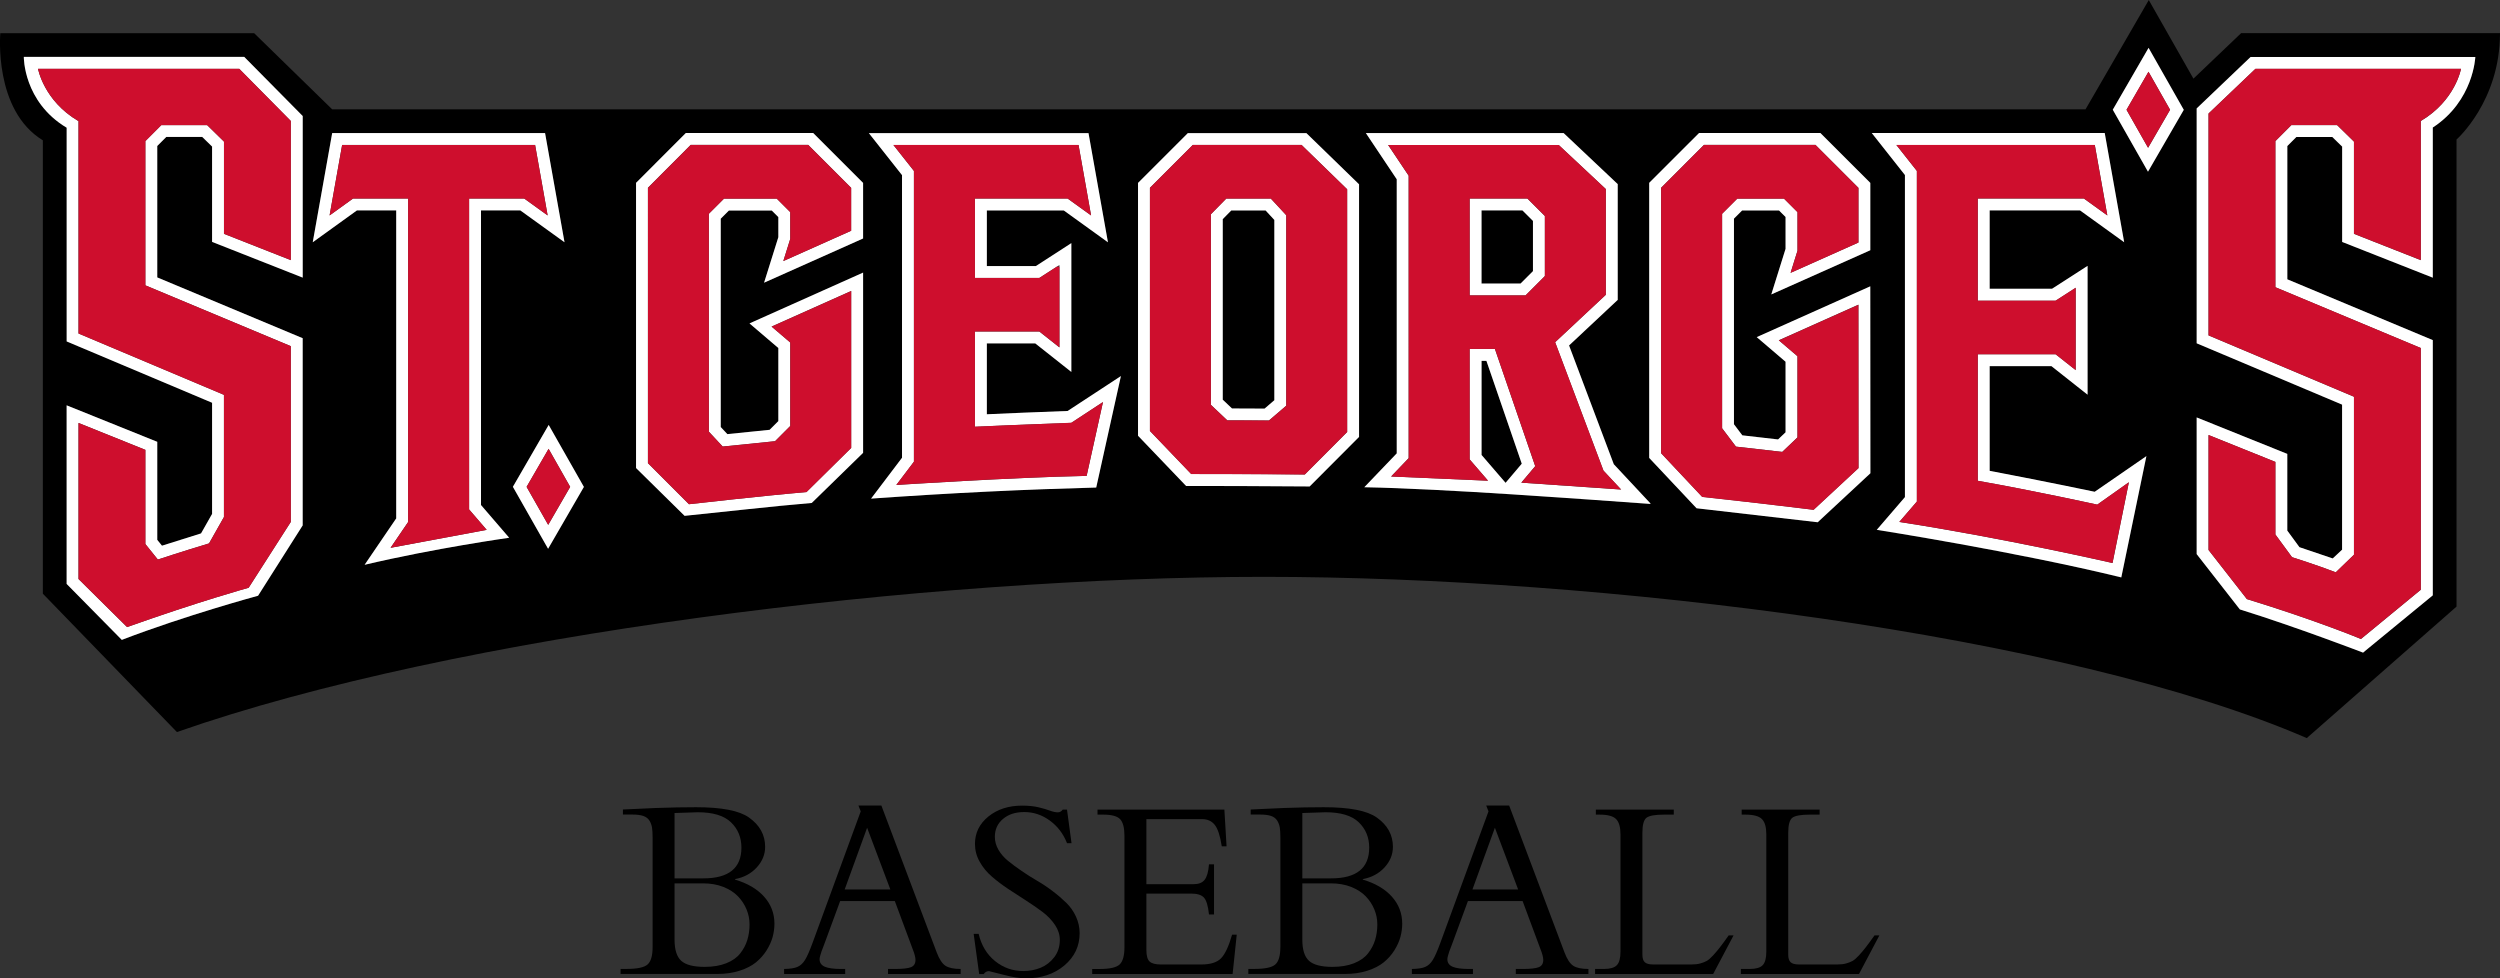
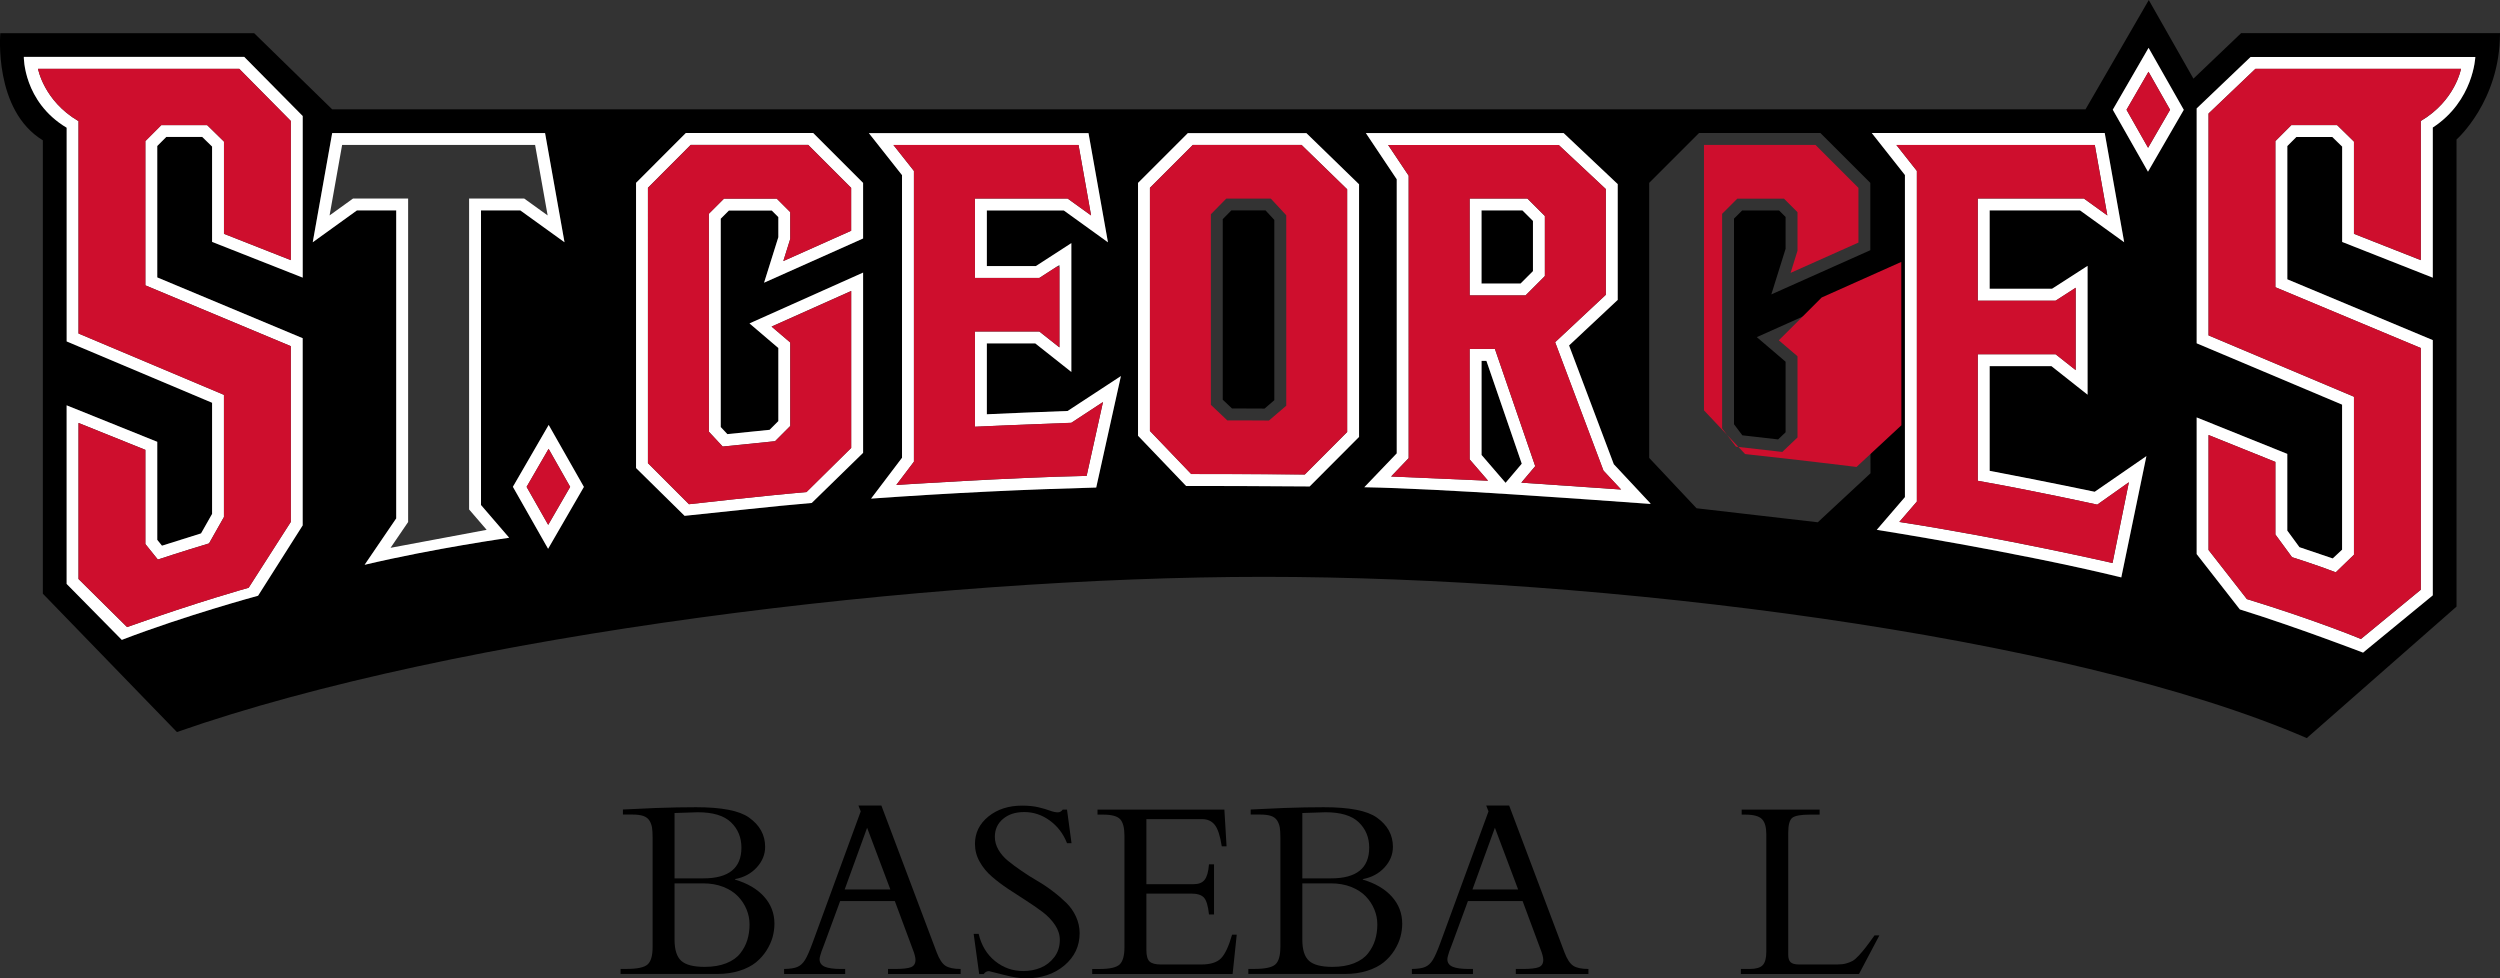
<svg xmlns="http://www.w3.org/2000/svg" id="Layer_2" data-name="Layer 2" viewBox="0 0 720 281.73">
  <rect x="0" y="0" width="720" height="281.73" fill="#333333" stroke="none" />
  <defs>
    <style>
      .cls-1 {
        fill: #ce0e2d;
      }

      .cls-2 {
        fill: #fff;
      }
    </style>
  </defs>
  <g id="Layer_1-2" data-name="Layer 1">
    <g>
      <g>
        <path d="M187.95,272.81v-31.6c0-1.21-.06-2.18-.17-2.89-.12-.72-.37-1.39-.76-2.01-.4-.62-.99-1.06-1.79-1.33-.79-.26-1.84-.39-3.15-.39h-2.68v-1.45c.7-.02,2.28-.1,4.76-.22,2.47-.13,4.08-.2,4.83-.22,4.18-.15,8-.22,11.45-.22,7.41,0,12.5.99,15.27,2.97,3.09,2.19,4.65,5,4.65,8.44,0,2.2-.81,4.18-2.43,5.95-1.62,1.76-3.7,2.87-6.23,3.34v.15c3.59,1.06,6.39,2.71,8.37,4.92,1.98,2.22,2.97,4.81,2.97,7.79,0,1.27-.18,2.53-.52,3.81-.35,1.27-.93,2.56-1.75,3.87-.82,1.3-1.84,2.44-3.04,3.43-1.22.99-2.78,1.8-4.71,2.42-1.91.62-4.05.93-6.41.93h-27.88v-1.45h1.75c3.04,0,5.06-.42,6.02-1.28.96-.85,1.45-2.51,1.45-4.96M194.27,234.16v18.81h8.29c7.31,0,10.97-2.95,10.97-8.85,0-2.95-1.01-5.38-3.02-7.31-2-1.92-5.19-2.88-9.55-2.88-.67,0-2.9.07-6.69.22M194.27,254.41v16.21c0,2.9.64,4.93,1.93,6.1,1.29,1.16,3.54,1.74,6.73,1.74,2.4,0,4.48-.35,6.22-1.04,1.75-.7,3.1-1.64,4.03-2.84.95-1.2,1.63-2.49,2.05-3.87.42-1.38.64-2.86.64-4.44s-.29-2.96-.86-4.35c-.57-1.38-1.39-2.65-2.47-3.77-1.08-1.13-2.49-2.03-4.21-2.72-1.74-.68-3.68-1.02-5.84-1.02h-8.21Z" />
        <path d="M257.72,259.51h-15.76l-4.39,11.93c-.07.22-.22.61-.44,1.17-.23.56-.4,1.03-.53,1.39-.11.37-.24.77-.37,1.21-.13.43-.19.78-.19,1.03,0,1.02.5,1.73,1.49,2.17.99.43,2.56.65,4.69.65h1.19v1.45h-17.59v-1.45c1.73-.03,3.03-.22,3.86-.6.85-.37,1.56-1.03,2.16-1.99.6-.95,1.33-2.61,2.19-4.96l13.86-37.84-.66-1.67h6.61l15.92,42.26c.74,1.96,1.58,3.25,2.52,3.87.95.62,2.4.93,4.39.93v1.45h-20.92v-1.45h1.96c2.26,0,3.81-.17,4.67-.52.86-.35,1.28-1.05,1.28-2.09,0-.72-.27-1.76-.81-3.12l-5.14-13.83ZM256.42,256.16l-6.69-17.77-6.46,17.77h13.15Z" />
        <path d="M280.4,268.95h1.45c.79,3.33,2.37,5.94,4.74,7.85,2.37,1.91,5.08,2.86,8.12,2.86,1.79,0,3.45-.32,5-.95,1.55-.64,2.85-1.65,3.93-3.05,1.06-1.4,1.59-3.05,1.59-4.96,0-1.49-.45-2.91-1.36-4.27-.9-1.36-2.07-2.6-3.5-3.7-1.45-1.1-3.03-2.2-4.77-3.31-1.73-1.1-3.47-2.23-5.2-3.38-1.73-1.15-3.32-2.35-4.75-3.59-1.44-1.24-2.61-2.66-3.5-4.27-.91-1.61-1.36-3.32-1.36-5.13,0-3.17,1.29-5.8,3.86-7.89,2.58-2.09,5.82-3.14,9.71-3.14,1.84,0,3.42.16,4.75.48,1.34.32,2.43.65,3.29.97.86.32,1.62.48,2.29.48.52,0,.98-.26,1.38-.78h1.23l1.3,9.66h-1.3c-1.07-2.73-2.73-4.9-4.97-6.52-2.24-1.63-4.68-2.44-7.31-2.44s-4.57.66-6.14,1.97c-1.58,1.31-2.36,3.04-2.36,5.17,0,1.29.34,2.52,1.03,3.72.69,1.19,1.62,2.26,2.77,3.2,1.15.94,2.46,1.91,3.93,2.91,1.45,1.01,2.95,1.95,4.47,2.83,1.52.88,3.02,1.88,4.48,3,1.47,1.11,2.76,2.23,3.92,3.36,1.15,1.13,2.08,2.45,2.77,3.96.69,1.52,1.05,3.1,1.05,4.76,0,3.74-1.48,6.84-4.41,9.31-2.94,2.47-6.64,3.7-11.1,3.7-1.66,0-3.81-.35-6.47-1.04-2.66-.69-4.02-1.04-4.12-1.04-.64,0-1.15.28-1.53.85h-1.3l-1.59-11.56Z" />
        <path d="M349.64,248.91v14.46h-1.45c-.27-2.55-.78-4.19-1.51-4.92-.72-.74-1.95-1.1-3.66-1.1h-12.86v16.25c0,1.66.31,2.77.94,3.33.62.56,1.68.84,3.19.84h11.71c2.6,0,4.48-.59,5.65-1.77,1.16-1.18,2.23-3.45,3.19-6.82h1.34l-1.19,11.34h-40.44v-1.45h2.12c2.95,0,4.88-.44,5.8-1.32.91-.88,1.37-2.52,1.37-4.93v-32.11c0-2.25-.4-3.83-1.2-4.74-.81-.9-2.44-1.36-4.89-1.36h-1.67v-1.45h36.54l.63,10.59h-1.38c-.47-3.05-1.15-5.12-2.04-6.21-.88-1.09-2.09-1.63-3.6-1.63h-16.07v18.73h13.64c1.42,0,2.46-.41,3.12-1.24.67-.83,1.1-2.32,1.27-4.48h1.45Z" />
        <path d="M368.75,272.81v-31.6c0-1.21-.06-2.18-.17-2.89-.12-.72-.37-1.39-.76-2.01-.4-.62-.99-1.06-1.79-1.33-.79-.26-1.84-.39-3.15-.39h-2.68v-1.45c.7-.02,2.28-.1,4.76-.22,2.47-.13,4.08-.2,4.83-.22,4.18-.15,8-.22,11.45-.22,7.41,0,12.5.99,15.27,2.97,3.1,2.19,4.65,5,4.65,8.44,0,2.2-.81,4.18-2.43,5.95-1.62,1.76-3.7,2.87-6.23,3.34v.15c3.59,1.06,6.39,2.71,8.37,4.92,1.98,2.22,2.97,4.81,2.97,7.79,0,1.27-.18,2.53-.52,3.81-.35,1.27-.93,2.56-1.75,3.87-.82,1.3-1.84,2.44-3.05,3.43-1.22.99-2.78,1.8-4.71,2.42-1.91.62-4.05.93-6.41.93h-27.88v-1.45h1.75c3.04,0,5.06-.42,6.02-1.28.96-.85,1.45-2.51,1.45-4.96M375.07,234.16v18.81h8.29c7.31,0,10.97-2.95,10.97-8.85,0-2.95-1.01-5.38-3.02-7.31-2-1.92-5.19-2.88-9.55-2.88-.67,0-2.9.07-6.69.22M375.07,254.41v16.21c0,2.9.64,4.93,1.93,6.1,1.29,1.16,3.54,1.74,6.73,1.74,2.4,0,4.48-.35,6.22-1.04,1.75-.7,3.1-1.64,4.03-2.84.95-1.2,1.63-2.49,2.05-3.87.42-1.38.64-2.86.64-4.44s-.29-2.96-.86-4.35c-.57-1.38-1.39-2.65-2.47-3.77-1.08-1.13-2.49-2.03-4.21-2.72-1.74-.68-3.68-1.02-5.84-1.02h-8.21Z" />
        <path d="M438.52,259.51h-15.76l-4.39,11.93c-.07.22-.22.61-.44,1.17-.23.56-.4,1.03-.53,1.39-.11.37-.24.77-.37,1.21-.13.43-.19.78-.19,1.03,0,1.02.5,1.73,1.49,2.17.99.43,2.56.65,4.69.65h1.19v1.45h-17.59v-1.45c1.73-.03,3.03-.22,3.86-.6.85-.37,1.56-1.03,2.16-1.99.6-.95,1.33-2.61,2.19-4.96l13.86-37.84-.66-1.67h6.61l15.92,42.26c.74,1.96,1.58,3.25,2.52,3.87.95.62,2.4.93,4.39.93v1.45h-20.92v-1.45h1.96c2.26,0,3.81-.17,4.67-.52.86-.35,1.28-1.05,1.28-2.09,0-.72-.27-1.76-.81-3.12l-5.14-13.83ZM437.22,256.16l-6.69-17.77-6.46,17.77h13.15Z" />
-         <path d="M499.26,269.4l-5.87,11.11h-34.01v-1.45h2.53c1.79,0,3.03-.36,3.73-1.08.71-.72,1.06-2.03,1.06-3.94v-33.71c0-2.11-.42-3.59-1.27-4.44-.84-.85-2.42-1.28-4.76-1.28h-1.07v-1.45h22.45v1.45h-2.83c-2.58,0-4.26.31-5.04.91-.78.61-1.17,2.05-1.17,4.33v35.09c0,1.02.22,1.74.68,2.17.46.43,1.24.65,2.32.65h11.23c.92,0,1.72-.09,2.41-.28.69-.19,1.31-.42,1.84-.71.53-.28,1.17-.83,1.9-1.63.73-.81,1.38-1.57,1.93-2.29.56-.72,1.41-1.87,2.54-3.46h1.38Z" />
        <path d="M541.26,269.4l-5.87,11.11h-34.01v-1.45h2.53c1.79,0,3.03-.36,3.73-1.08.71-.72,1.06-2.03,1.06-3.94v-33.71c0-2.11-.42-3.59-1.27-4.44-.84-.85-2.42-1.28-4.76-1.28h-1.07v-1.45h22.45v1.45h-2.83c-2.58,0-4.26.31-5.04.91-.78.61-1.17,2.05-1.17,4.33v35.09c0,1.02.22,1.74.68,2.17.46.43,1.24.65,2.32.65h11.23c.92,0,1.72-.09,2.41-.28.69-.19,1.31-.42,1.84-.71.53-.28,1.17-.83,1.9-1.63.73-.81,1.38-1.57,1.93-2.29.56-.72,1.41-1.87,2.54-3.46h1.38Z" />
      </g>
      <g>
        <path d="M645.44,9.55l-13.73,13.1-12.86-22.64-18.22,31.48H95.67l-22.47-21.93H.09s-1.99,22.18,12.25,30.85v130.57l38.61,39.85c80.72-28.28,216.31-44.7,313.02-44.7s231.09,16.45,300.38,46.44l43.13-37.87V40.18s12.52-10.97,12.52-30.63h-74.56ZM87.17,79.96l-26.1-10.29v-27.46l-2.82-2.76h-10.37l-2.59,2.6v37.84l41.88,17.52v53.91l-12.85,20.26s-20.87,5.65-39.24,12.71l-15.89-16.12v-51.43l26.1,10.51v28.23l1.35,1.68,11.26-3.54,3.17-5.61v-32.01l-41.88-17.66v-61.54C6.7,29.31,6.86,16.4,6.86,16.4h63.48l16.83,17.03v46.54ZM105.01,162.66l9.1-13.36V60.6h-11.33l-12.72,9.17,5.6-31.44h61.31l5.6,31.44-12.72-9.17h-11.33v84.85l8.11,9.42s-21.42,3.01-41.64,7.79M157.85,158.05l-10.14-17.85,10.31-17.82,10.14,17.85-10.31,17.82ZM233.79,144.86c-11.95,1-24.06,2.44-36.62,3.71l-13.99-13.77V52.66l14.34-14.35h36.68l14.38,14.37v15.99l-2.03.91-26.49,11.83,4.11-13.12v-5.78l-1.88-1.88h-12.36l-2.35,2.35v59.99l1.91,2.04c5.03-.52,9.95-1.01,12.17-1.24l2.51-2.51v-21.05l-8.3-7.08,32.71-14.63v51.91s-14.79,14.43-14.79,14.43ZM315.71,140.41c-20.32.53-41.46,1.53-64.84,3.19l8.91-11.76V50.41l-9.55-12.08h63.25l5.6,31.44-12.72-9.17h-22.16v16.02h14.12l10.22-6.6v37.1l-10.4-8.22h-13.94v20.42c5.2-.23,15.12-.66,23.27-.95l15.34-10.05-7.11,32.09ZM391.41,125.82l-14.23,14.27c-11.43-.11-30.19-.14-35.58-.14l-13.85-14.47V52.67l14.34-14.34h34.14l15.17,14.75v72.74ZM475.32,145.14c-19.32-1.36-59.01-4.36-82.4-4.81l9.34-9.75V51.63l-8.89-13.3h56.97l15.56,14.7v33.35l-14.01,13.11,12.88,34.21,10.55,11.29v.15ZM523.5,150.41l-34.89-4.03-13.64-14.5V52.66l14.36-14.36h34.94l14.38,14.37v19.39l-28.51,12.73,4.11-13.13v-9.17l-1.88-1.88h-10.63l-2.35,2.35v59.22l2.41,3.19c3.72.42,8.01.92,10.29,1.18l2.16-2.05v-20.33l-8.29-7.08,32.7-14.63.04,53.84-15.18,14.11ZM610.93,166.31c-30.44-7.44-70.42-13.7-70.42-13.7l8.11-9.42V50.42l-9.55-12.09h67.1l5.6,31.44-12.71-9.17h-26.03v22.57h17.98l10.23-6.59v37.1l-10.4-8.22h-17.8v30.18c17.64,3.36,30.24,6.03,30.24,6.03l14.89-10.27-7.23,34.93ZM618.62,49.45l-10.14-17.85,10.31-17.83,10.14,17.86-10.31,17.82ZM700.62,36.72v43.24l-26.1-10.29v-27.45l-2.83-2.76h-10.36l-2.59,2.6v38.38l41.88,17.52v73.51l-19.89,16.33-.17.17s-19.12-7.36-35.5-12.45l-12.43-15.93v-39.36l26.1,10.5v22.09l3.5,4.78c2.31.79,5.91,1.98,9.59,3.24l2.7-2.52v-41.78l-41.88-17.66V31.22l15.54-14.82h64.7s-.48,12.64-12.26,20.32" />
        <polygon points="426.68 60.61 426.68 81.65 437.93 81.65 441.49 78.09 441.49 63.63 438.46 60.6 426.68 60.61" />
        <polygon points="426.68 103.92 426.68 131.02 431.15 136.21 433.6 139.05 435.52 136.78 438.27 133.54 428.08 103.92 426.68 103.92" />
        <path d="M354.61,60.61l-2.46,2.5v52l2.66,2.52c1.91,0,5.59,0,9.39.04l2.8-2.41v-51.93l-2.52-2.73h-9.88Z" />
        <path class="cls-2" d="M215.86,93.15l8.3,7.08v21.05l-2.51,2.51c-2.22.22-7.14.71-12.17,1.24l-1.91-2.04v-60l2.35-2.35h12.36l1.88,1.88v5.79l-4.11,13.11,26.49-11.83,2.03-.91v-16l-14.37-14.37h-36.69l-14.33,14.35v82.13l13.98,13.77c12.56-1.27,24.67-2.7,36.62-3.71l14.79-14.43v-51.91s-32.71,14.63-32.71,14.63ZM232.26,141.72c-12.15,1.02-33.84,3.49-33.84,3.49l-11.82-11.83V54.08l12.32-12.35h33.84l12.37,12.37v12.35l-19.54,8.73,2-6.37v-7.72l-3.89-3.89h-15.19l-4.36,4.36v62.76l3.98,4.28c7.33-.77,15.08-1.54,15.08-1.54l4.38-4.38v-24.04l-5.38-4.59,22.93-10.26v45.2s-12.88,12.72-12.88,12.72Z" />
-         <path class="cls-2" d="M505.95,97.1l8.29,7.08v20.33l-2.16,2.05c-2.27-.26-6.57-.76-10.29-1.18l-2.41-3.19v-59.22l2.35-2.35h10.63l1.88,1.88v9.17l-4.11,13.13,28.52-12.73v-19.39l-14.38-14.37h-34.94l-14.36,14.35v79.22l13.64,14.5,34.88,4.03,15.18-14.11-.03-53.84-32.7,14.63ZM522.34,146.82s-16.64-2.05-32.1-3.71l-11.84-12.59V54.08l12.34-12.35h32.11l12.38,12.37v15.74l-19.55,8.73,2-6.37v-11.11l-3.89-3.89h-13.46l-4.36,4.36v61.78l3.98,5.28c5.52.61,13.34,1.52,13.34,1.52l4.38-4.17v-23.38l-5.38-4.59,22.93-10.26.03,47.06-12.92,12Z" />
-         <path class="cls-2" d="M353.17,57.18l-4.44,4.52v54.88l4.73,4.48s6.08-.01,12,.04l4.98-4.26v-54.86l-4.45-4.81h-12.81ZM367.01,115.27l-2.81,2.41c-3.79-.03-7.47-.04-9.38-.04l-2.67-2.53v-52l2.46-2.5h9.88l2.52,2.73v51.93Z" />
        <path class="cls-2" d="M342.1,38.34l-14.35,14.34v72.81l13.85,14.47c5.38,0,24.15.02,35.58.14l14.23-14.27V53.08l-15.17-14.74h-34.14ZM387.99,124.4l-12.21,12.25c-14.47-.15-32.71-.13-32.71-.13l-11.89-12.41V54.09l12.34-12.34h31.33l13.13,12.77v69.87Z" />
        <path class="cls-2" d="M451.89,99.49l14.01-13.12v-33.35l-15.57-14.69h-56.96l8.89,13.3v78.94l-9.34,9.75c23.4.45,63.09,3.44,82.4,4.81v-.15l-10.55-11.29-12.88-34.2ZM433.6,139.05l-2.44-2.83-4.47-5.19v-27.1h1.4l10.18,29.62-2.74,3.24-1.93,2.27ZM438.14,138.99l4-4.73-11.61-33.77h-7.28v31.81l5.3,6.14-27.92-1.21,5.06-5.28V50.59l-5.91-8.83h49.13l13.56,12.69v30.45l-14.6,13.66,13.92,36.98,5.08,5.45-28.74-1.98Z" />
        <path class="cls-2" d="M423.26,57.18v27.89h16.1c.79-.79,5.56-5.56,5.56-5.56v-17.3l-5.03-5.03h-16.63ZM441.49,78.09l-3.56,3.56h-11.25v-21.05h11.78s3.03,3.02,3.03,3.02v14.46Z" />
        <path class="cls-2" d="M284.21,119.31v-20.42h13.94l10.4,8.23v-37.1l-10.22,6.61h-14.12v-16.02h22.16l12.72,9.17-5.6-31.44h-63.26l9.55,12.09v81.41l-8.91,11.76c23.38-1.66,44.53-2.65,64.84-3.19l7.11-32.1-15.34,10.05c-8.15.29-18.07.71-23.27.95M317.66,115.79l-4.71,21.27c-21.62.43-54.81,2.62-54.81,2.62l5.07-6.7V49.23l-5.91-7.47h53.32l3.61,20.29-6.76-4.87h-26.69v22.87h18.55l5.78-3.73v23.73l-5.78-4.57h-18.56v27.43s15.99-.73,27.76-1.13l9.12-5.98Z" />
        <path class="cls-2" d="M573.02,135.62v-30.17h17.8l10.4,8.22v-37.1l-10.23,6.59h-17.97v-22.57h26.02l12.72,9.17-5.6-31.45h-67.09l9.55,12.09v92.77l-8.11,9.42s39.99,6.26,70.42,13.7l7.23-34.93-14.89,10.27s-12.61-2.67-30.24-6.03M613.12,138.89l-4.71,23.26s-31.75-7.28-61.41-11.82l5.06-5.87V49.23l-5.9-7.47h57.15l3.61,20.29-6.76-4.87h-30.56v29.43h22.41l5.79-3.73v23.72l-5.78-4.57h-22.42v36.44c16.78,2.97,34.41,6.87,34.41,6.87l9.11-6.45Z" />
        <path class="cls-2" d="M138.53,60.6h11.33l12.72,9.17-5.6-31.44h-61.31l-5.6,31.44,12.72-9.17h11.32v88.7l-9.1,13.36c20.21-4.78,41.63-7.79,41.63-7.79l-8.11-9.42V60.6ZM140.16,152.59l-27.68,5.18,5.06-7.43V57.17h-15.86l-6.76,4.87,3.61-20.29h55.58l3.61,20.29-6.76-4.87h-15.86v89.55l5.06,5.88Z" />
        <path class="cls-2" d="M648.18,16.4l-15.54,14.83v67.64l41.88,17.66v41.78l-2.69,2.52c-3.68-1.26-7.28-2.45-9.59-3.24l-3.5-4.78v-22.09l-26.1-10.5v39.36l12.44,15.93c16.37,5.09,35.5,12.45,35.5,12.45l.17-.17,19.89-16.33v-73.51l-41.89-17.51v-38.38l2.59-2.6h10.37l2.83,2.76v27.46l26.1,10.29v-43.24c11.78-7.68,12.25-20.32,12.25-20.32h-64.7ZM697.19,34.84v40.09l-19.25-7.58v-26.56l-4.85-4.75h-13.18l-4.6,4.61v42.08l41.88,17.51v69.61l-17.24,14.18s-12.78-5.33-32.85-11.49l-11.04-14.14v-33.11l19.25,7.74v20.91l4.79,6.53s7.3,2.31,12.6,4.36l5.24-5.06v-45.51l-41.88-17.66v-63.9l13.49-12.86h59.22s-1.66,9.17-11.58,15.01" />
        <path class="cls-2" d="M608.48,31.6l10.14,17.85,10.31-17.82-10.14-17.85-10.31,17.82ZM618.65,42.56l-6.21-10.94,6.33-10.95,6.21,10.95-6.33,10.94Z" />
        <path class="cls-2" d="M6.86,16.4s-.16,12.9,12.34,20.38v61.55l41.88,17.66v32.02l-3.18,5.61-11.25,3.54-1.36-1.68v-28.24l-26.1-10.51v51.43l15.89,16.12c18.37-7.06,39.24-12.71,39.24-12.71l12.85-20.26v-53.91l-41.88-17.51v-37.85l2.59-2.6h10.37l2.83,2.76v27.46l26.1,10.29v-46.54l-16.84-17.03H6.86ZM83.75,74.92l-19.25-7.58v-26.56l-4.85-4.75h-13.19l-4.6,4.61v41.54l41.88,17.51v50.62l-12.14,18.96s-14.21,3.91-35.01,11.32l-13.98-13.84v-44.94l19.25,7.75v27.12l3.59,4.47s7.17-2.37,14.75-4.65l4.29-7.59v-35.2l-41.88-17.66v-61.24l-.08.03c-9.93-5.84-11.58-15.01-11.58-15.01h57.95l14.84,15.01v40.09Z" />
        <path class="cls-2" d="M147.71,140.2l10.14,17.85,10.31-17.82-10.14-17.85-10.31,17.82ZM157.88,151.16l-6.22-10.94,6.34-10.95,6.21,10.95-6.33,10.94Z" />
        <path class="cls-1" d="M222.22,94.06l5.38,4.59v24.05l-4.38,4.38s-7.75.76-15.08,1.53l-3.99-4.28v-62.76l4.36-4.36h15.19l3.89,3.89v7.72l-1.99,6.37,19.54-8.73v-12.35l-12.37-12.37h-33.84l-12.32,12.35v79.3l11.82,11.83s21.68-2.48,33.84-3.5l12.88-12.71v-45.2s-22.93,10.25-22.93,10.25Z" />
-         <path class="cls-1" d="M512.3,98.01l5.38,4.59v23.39l-4.38,4.17s-7.82-.91-13.34-1.52l-3.99-5.28v-61.78l4.36-4.36h13.46l3.89,3.89v11.11l-1.99,6.37,19.54-8.73v-15.75l-12.37-12.37h-32.11l-12.35,12.35v76.44l11.84,12.59c15.45,1.66,32.09,3.71,32.09,3.71l12.92-12-.03-47.05-22.93,10.25Z" />
+         <path class="cls-1" d="M512.3,98.01l5.38,4.59v23.39l-4.38,4.17s-7.82-.91-13.34-1.52l-3.99-5.28v-61.78l4.36-4.36h13.46l3.89,3.89v11.11l-1.99,6.37,19.54-8.73v-15.75l-12.37-12.37h-32.11v76.44l11.84,12.59c15.45,1.66,32.09,3.71,32.09,3.71l12.92-12-.03-47.05-22.93,10.25Z" />
        <path class="cls-1" d="M343.52,41.76l-12.34,12.34v70.02l11.89,12.41s18.24-.02,32.71.13l12.21-12.25V54.52l-13.14-12.77h-31.33ZM370.44,116.85l-4.98,4.26c-5.92-.06-12-.04-12-.04l-4.73-4.48v-54.88l4.44-4.52h12.82l4.45,4.8v54.87Z" />
        <path class="cls-1" d="M447.88,98.55l14.6-13.66v-30.44l-13.56-12.69h-49.13l5.91,8.84v81.36l-5.06,5.28,27.92,1.21-5.3-6.14v-31.81h7.28l11.61,33.77-4,4.73,28.74,1.98-5.08-5.44-13.92-36.98ZM444.92,79.51s-4.77,4.77-5.56,5.56h-16.1v-27.9h16.63s5.03,5.03,5.03,5.03v17.3Z" />
        <path class="cls-1" d="M280.78,122.9v-27.43h18.56l5.78,4.57v-23.24c-.27,0-.53.02-.8.02l.8-.51-5.78,3.73h-18.56v-22.87h26.69l6.76,4.87-3.61-20.29h-53.31l5.9,7.47v83.75l-5.07,6.69s33.19-2.18,54.81-2.61l4.71-21.27-9.11,5.97c-11.78.41-27.77,1.14-27.77,1.14" />
        <path class="cls-1" d="M569.59,138.46v-36.44h22.41l5.79,4.57v-23.73l-5.79,3.73h-22.41v-29.43h30.55l6.76,4.87-3.61-20.29h-57.14l5.9,7.47v95.24l-5.06,5.87c29.66,4.54,61.41,11.82,61.41,11.82l4.71-23.26-9.11,6.45s-17.63-3.9-34.41-6.87" />
-         <polygon class="cls-1" points="150.97 57.17 157.72 62.05 154.11 41.76 98.54 41.76 94.92 62.05 101.68 57.17 117.54 57.17 117.54 150.35 112.48 157.77 140.17 152.6 135.11 146.72 135.11 57.17 150.97 57.17" />
        <path class="cls-1" d="M649.55,19.83l-13.49,12.86v63.9l41.88,17.66v45.51l-5.24,5.06c-5.3-2.05-12.6-4.36-12.6-4.36l-4.79-6.53v-20.9l-19.25-7.75v33.11l11.04,14.14c20.08,6.16,32.85,11.49,32.85,11.49l17.24-14.19v-69.61l-41.88-17.51v-42.08l4.6-4.61h13.18l4.85,4.75v26.56l19.25,7.58v-40.09c9.93-5.83,11.58-15.01,11.58-15.01h-59.22Z" />
        <polygon class="cls-1" points="612.43 31.61 618.64 42.56 624.98 31.61 618.76 20.66 612.43 31.61" />
        <path class="cls-1" d="M10.96,19.83s1.66,9.17,11.58,15.01l.08-.03v61.25l41.88,17.66v35.19l-4.29,7.59c-7.58,2.28-14.75,4.65-14.75,4.65l-3.59-4.47v-27.12l-19.25-7.74v44.94l13.98,13.84c20.8-7.4,35.01-11.32,35.01-11.32l12.14-18.96v-50.63l-41.88-17.51v-41.54l4.6-4.61h13.19l4.85,4.75v26.56l19.25,7.58v-40.09l-14.84-15.01H10.96Z" />
        <polygon class="cls-1" points="151.66 140.21 157.88 151.16 164.2 140.21 157.99 129.26 151.66 140.21" />
      </g>
    </g>
  </g>
</svg>